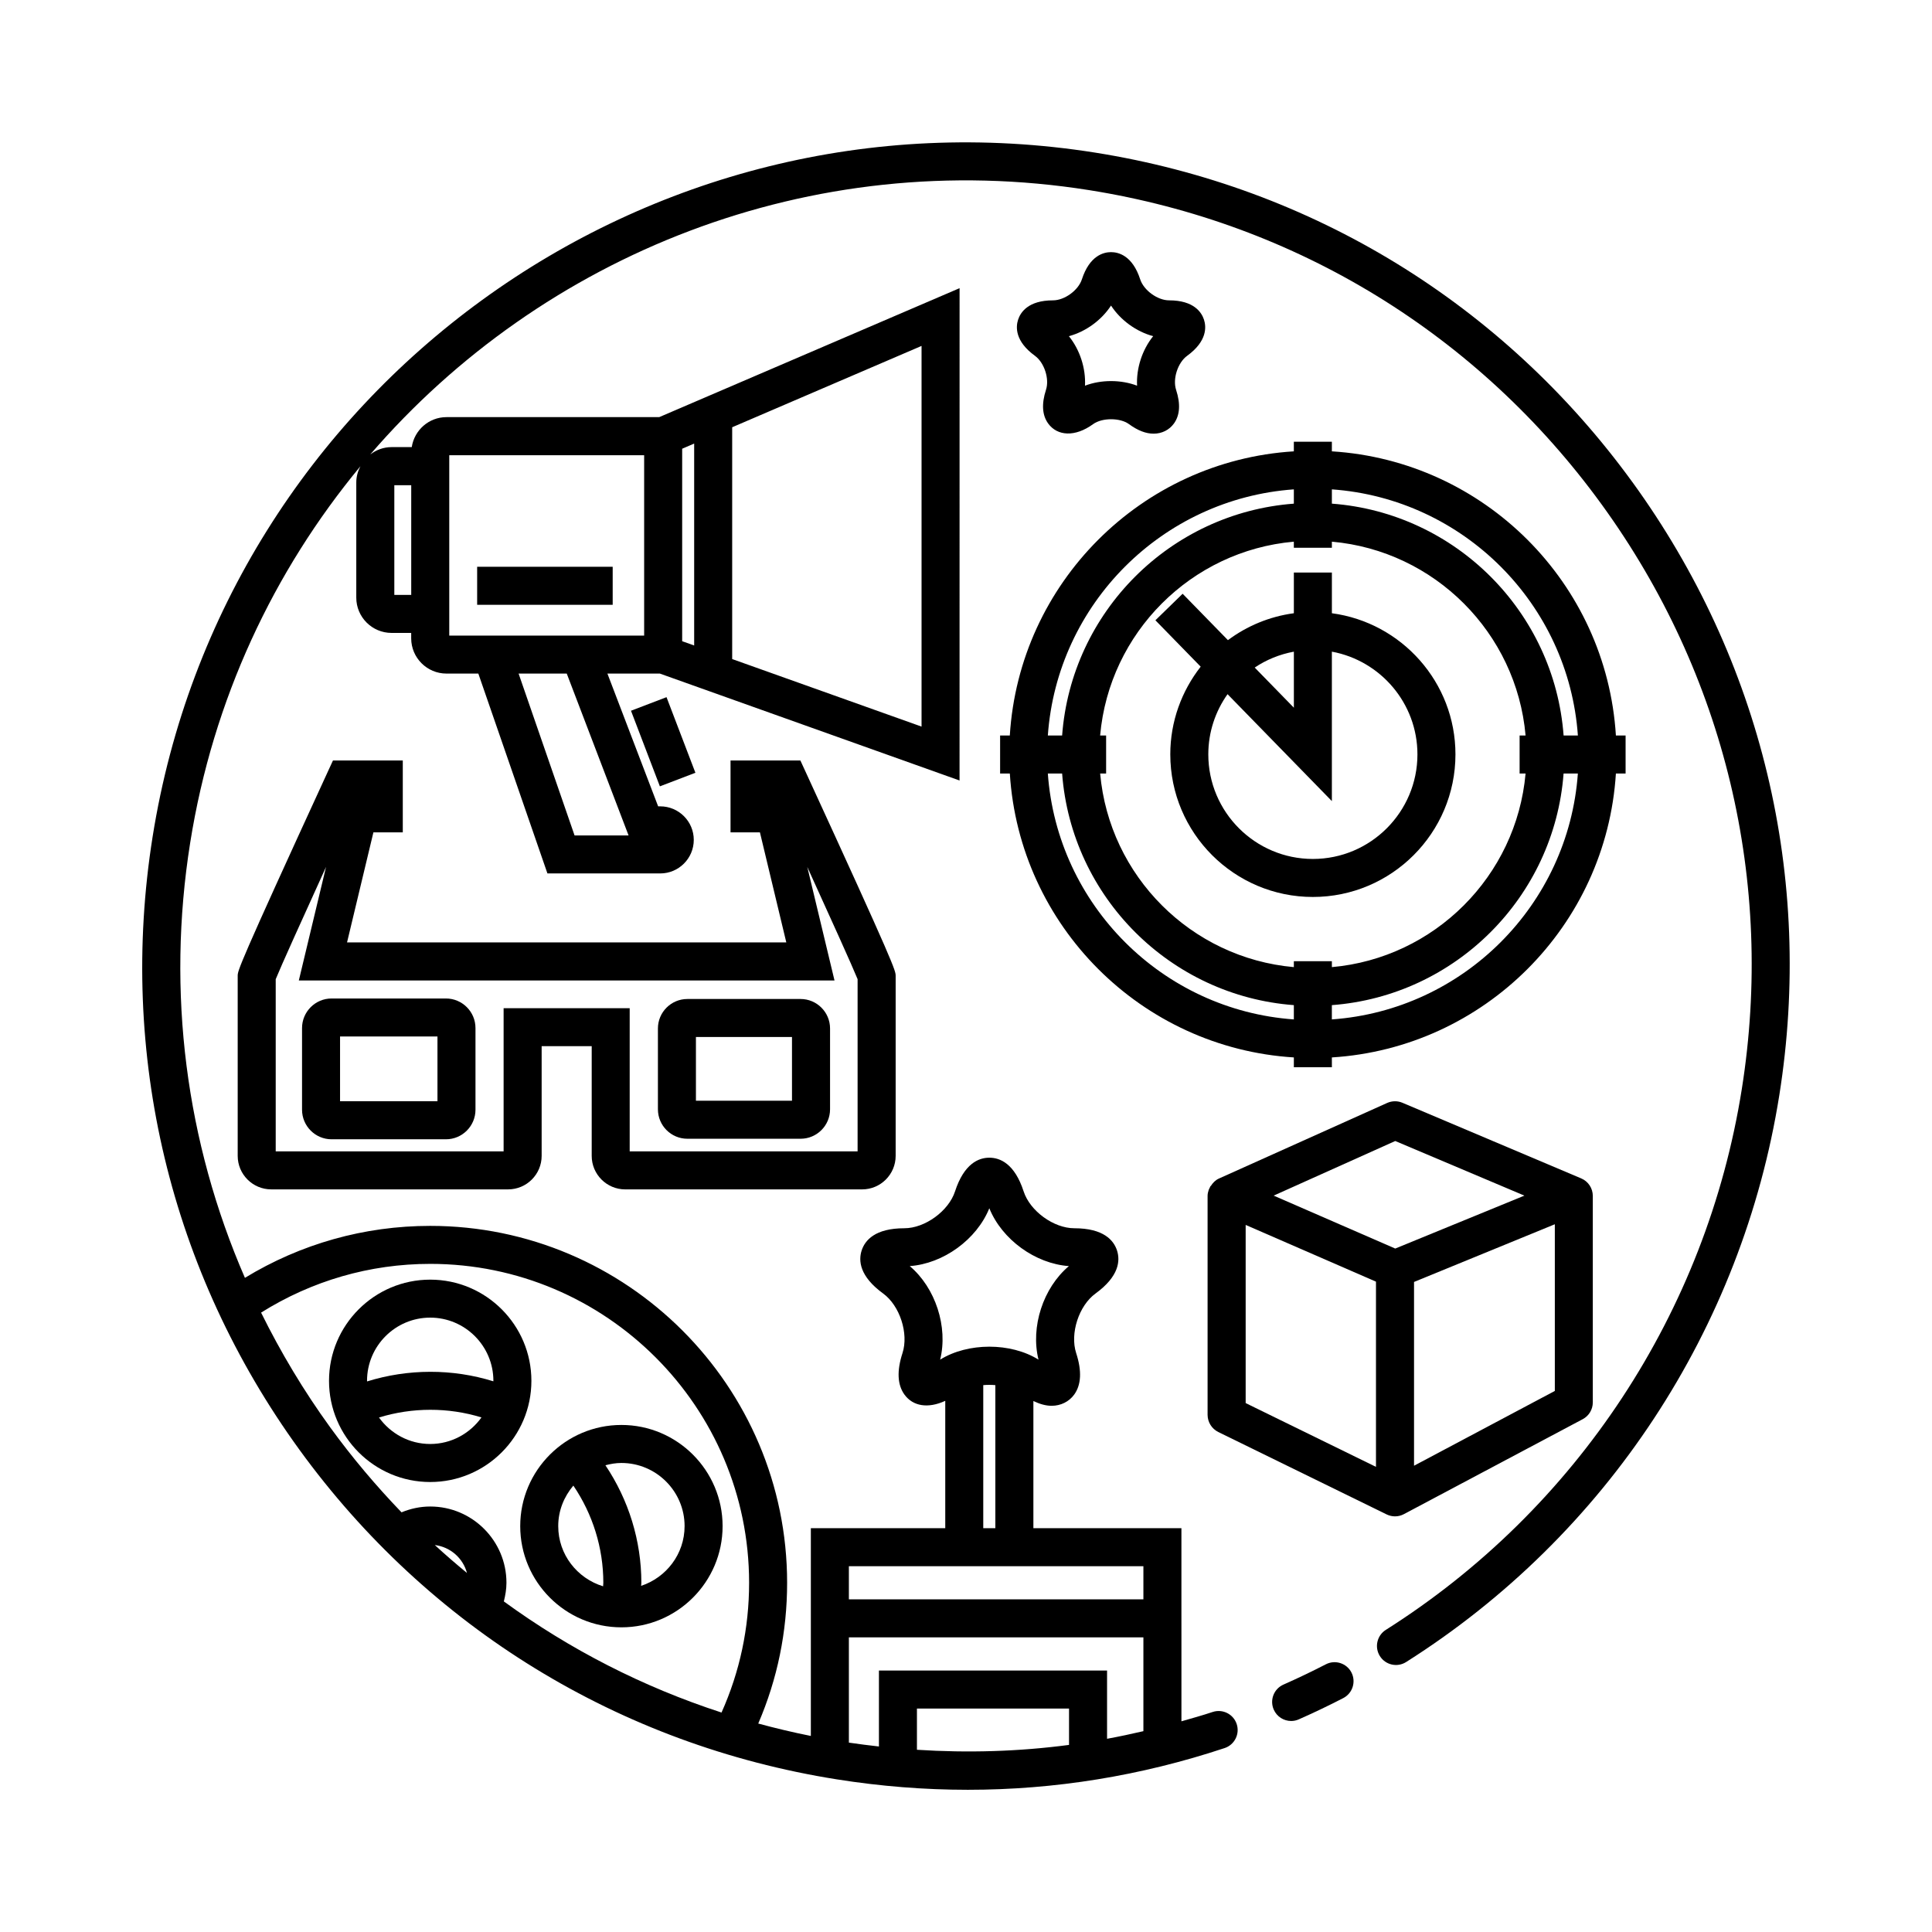
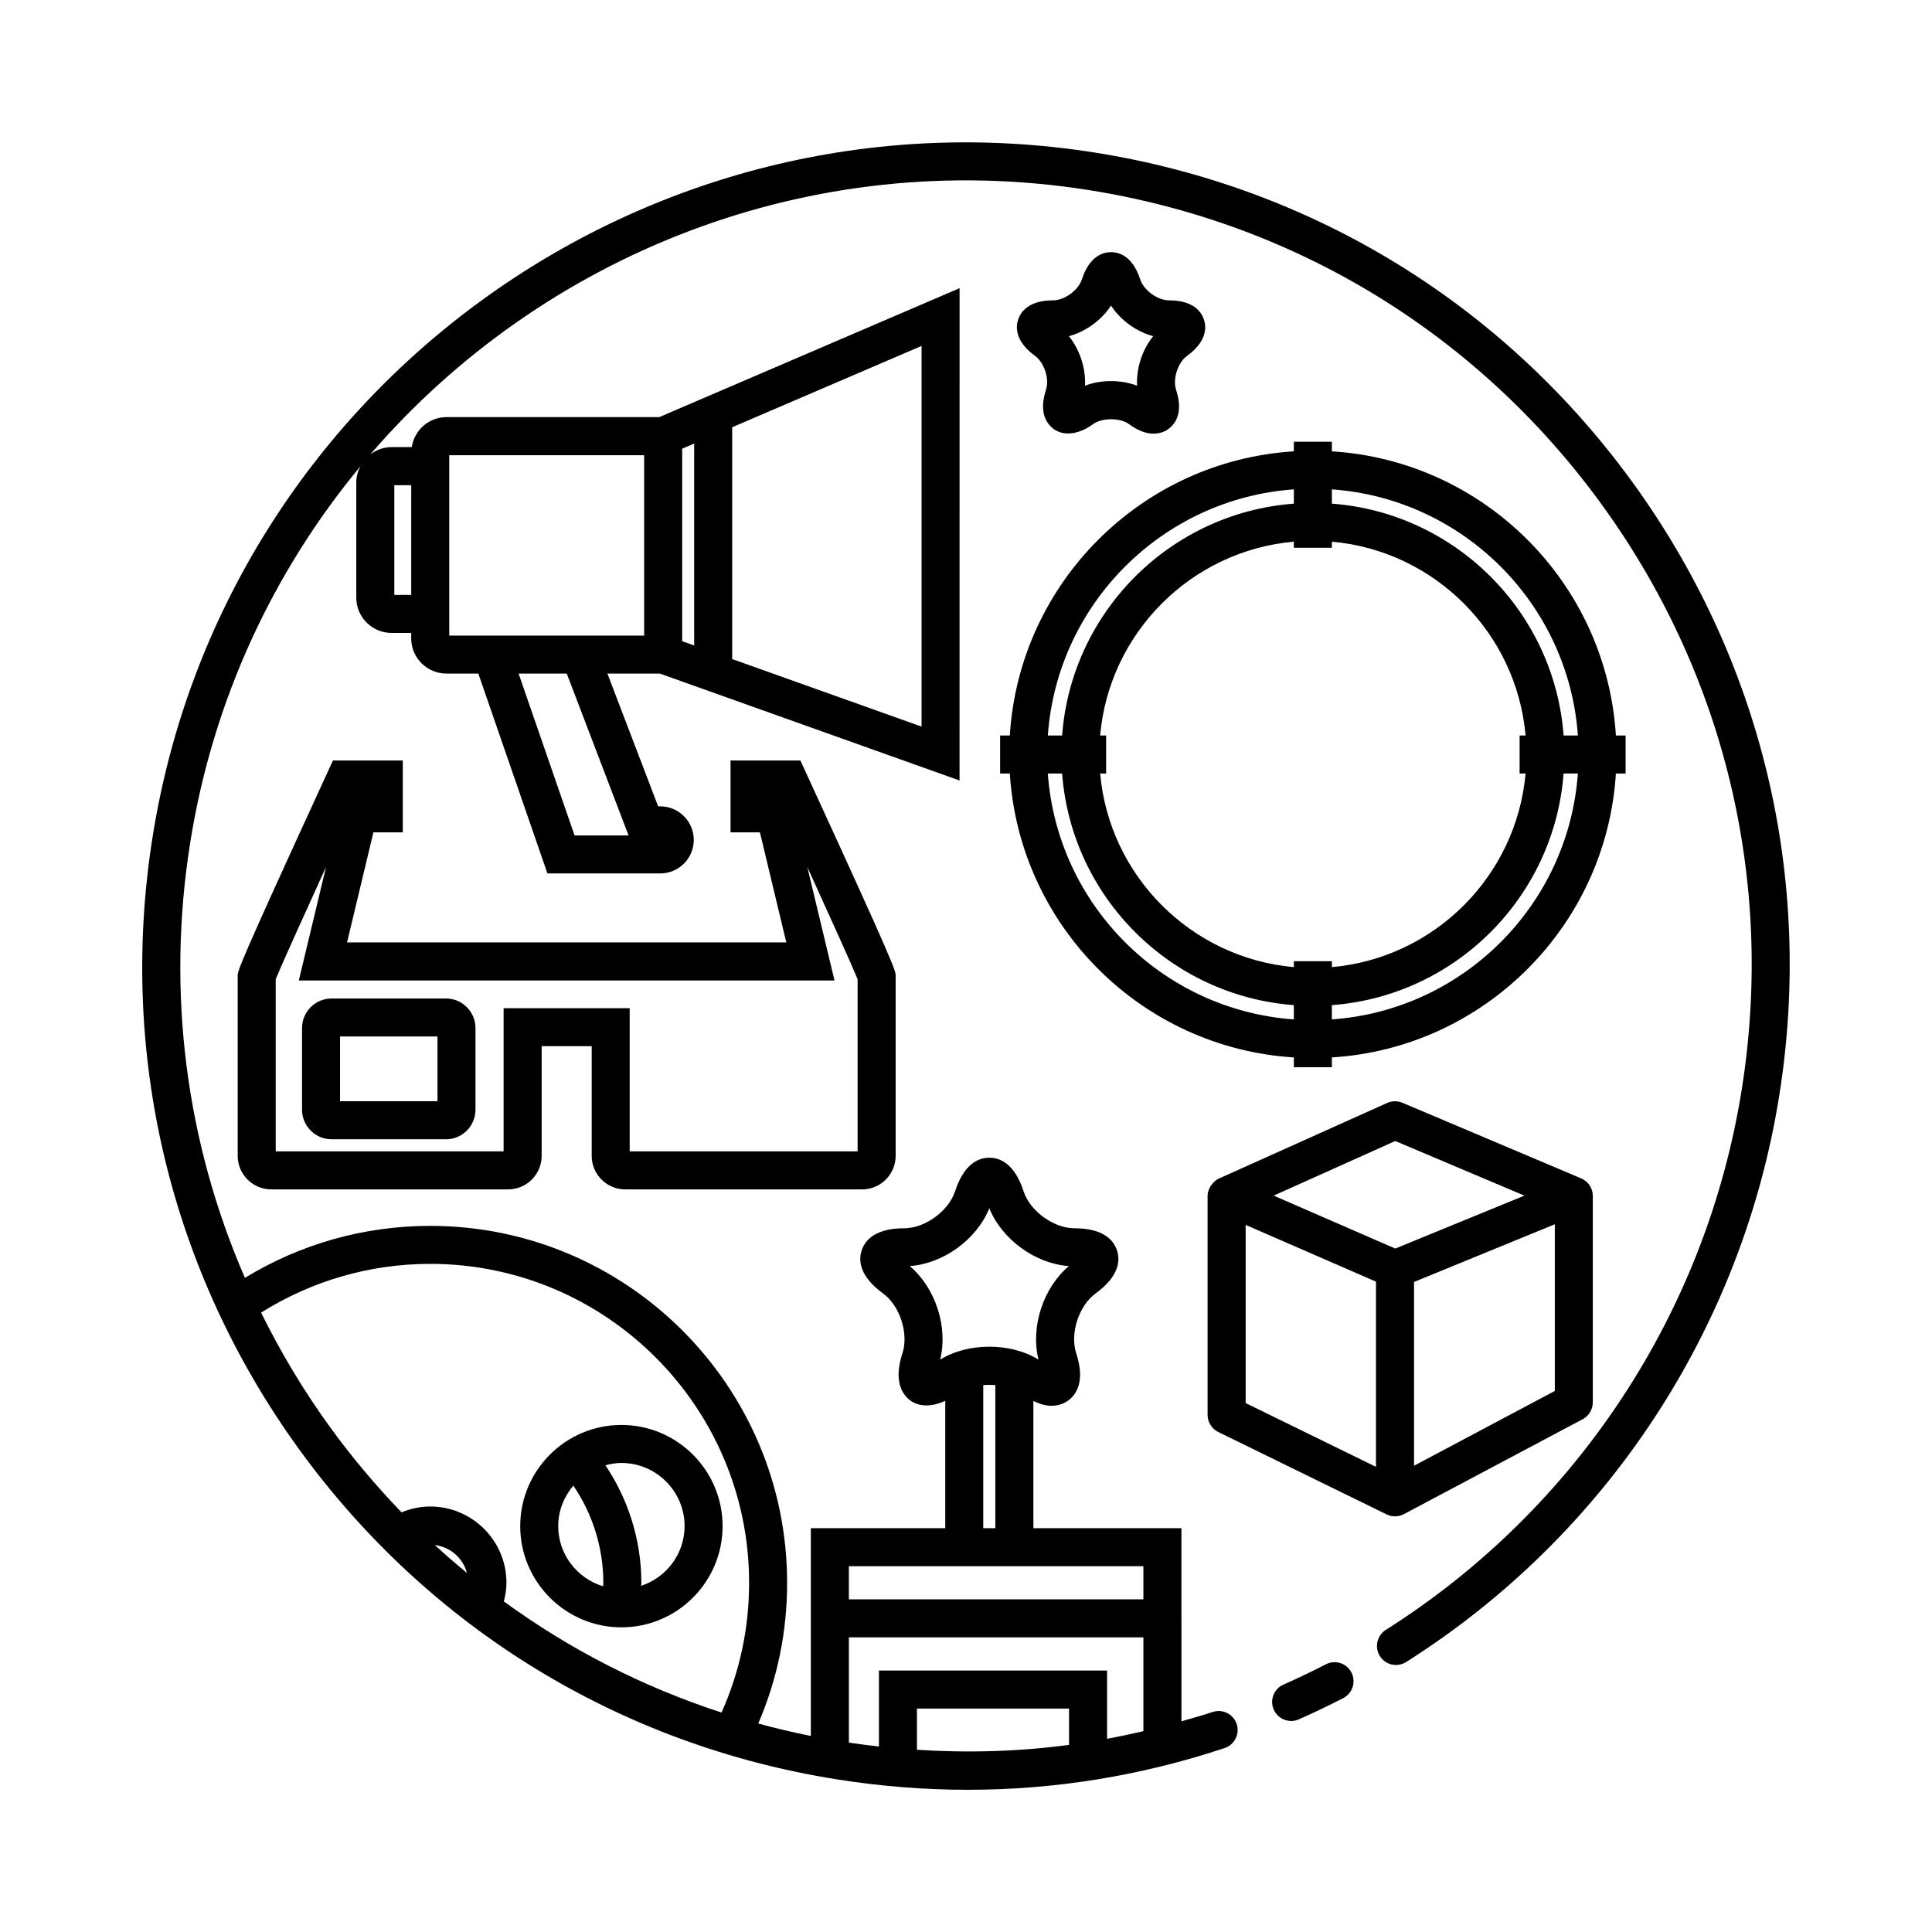
<svg xmlns="http://www.w3.org/2000/svg" fill="#000000" width="800px" height="800px" version="1.1" viewBox="144 144 512 512">
  <g>
    <path d="m576.62 271.79c-34.246-47.176-84.812-78.195-142.38-87.344-118.89-18.871-230.91 62.461-249.8 181.32-9.145 57.57 4.68 115.26 38.922 162.44 34.25 47.176 84.812 78.195 142.39 87.34 11.629 1.844 23.211 2.766 34.734 2.766 23.062 0 45.848-3.688 68.051-11.055 2.641-0.875 4.074-3.727 3.199-6.367s-3.719-4.07-6.367-3.199c-2.746 0.91-5.512 1.684-8.277 2.473v-22.25l-0.004-8.934v-20h-39.23v-33.695c1.703 0.812 3.305 1.266 4.832 1.266 2.43-0.004 4.609-1.082 5.981-2.969 1.879-2.594 2.055-6.293 0.523-11-1.688-5.199 0.715-12.582 5.133-15.789 6.281-4.566 6.566-8.723 5.691-11.41-0.871-2.68-3.543-5.883-11.316-5.883-5.461 0-11.738-4.559-13.426-9.758-2.398-7.394-6.266-8.941-9.094-8.941-2.82 0-6.691 1.551-9.094 8.941-1.688 5.195-7.965 9.758-13.43 9.758-7.769 0-10.438 3.199-11.309 5.883-0.871 2.684-0.59 6.84 5.691 11.406 4.418 3.219 6.816 10.594 5.129 15.793-1.531 4.711-1.355 8.41 0.523 11 2.238 3.078 6.219 3.769 10.812 1.652v33.746h-35.621v55.066c-4.707-0.941-9.344-2.047-13.941-3.289 5.074-11.773 7.652-24.289 7.652-37.301 0-52.16-42.43-94.586-94.586-94.586-17.48 0-34.324 4.766-49.102 13.77-15.633-35.953-20.812-75.637-14.508-115.29 6.047-38.059 22.148-72.051 45.109-99.781-0.672 1.289-1.09 2.731-1.09 4.281v30.535c0 5.152 4.195 9.344 9.352 9.344h5.199v1.43c0 5.152 4.195 9.344 9.344 9.344h8.449l18.312 52.965h29.895c4.902 0 8.887-3.988 8.887-8.891s-3.984-8.887-8.887-8.887h-0.555l-13.445-35.188h13.895l79.426 28.336 0.008-130.47-79.598 34.176h-56.379c-4.676 0-8.52 3.461-9.203 7.945h-5.344c-2.137 0-4.082 0.746-5.656 1.953 45.574-52.898 116.68-81.777 190.54-70.051 54.914 8.723 103.15 38.309 135.81 83.309 32.66 45 45.852 100.03 37.125 154.94-9.375 59.066-43.766 111.29-94.34 143.3-2.348 1.484-3.047 4.602-1.562 6.953 1.484 2.352 4.602 3.059 6.953 1.562 53.016-33.555 89.062-88.309 98.895-150.23 9.148-57.57-4.676-115.25-38.918-162.44zm-317.39 281.66c4.125 0.508 7.465 3.465 8.52 7.402-2.902-2.394-5.746-4.848-8.52-7.402zm127.77 54.258v-10.922h40.305v9.633c-13.309 1.758-26.766 2.16-40.305 1.289zm-1.906-128.18c8.906-0.637 17.734-7.043 21.086-15.324 3.356 8.281 12.176 14.691 21.09 15.324-6.832 5.75-10.203 16.117-8.055 24.793-7.34-4.586-18.715-4.578-26.066 0 2.144-8.668-1.227-19.039-8.055-24.793zm19.48 31.547c1.062-0.098 2.141-0.098 3.203 0v37.906h-3.203zm-35.613 47.98h78.051v8.785h-78.051zm78.051 18.863v24.859c-3.199 0.742-6.402 1.426-9.629 2.016v-18.086h-60.457v20.129c-2.648-0.301-5.309-0.625-7.965-1.023v-27.891zm-189-98.98c46.602 0 84.508 37.91 84.508 84.508 0 12.027-2.469 23.574-7.309 34.395-20.781-6.758-40.195-16.691-57.688-29.449 0.406-1.617 0.691-3.254 0.691-4.949 0-11.141-9.062-20.203-20.203-20.203-2.641 0-5.203 0.559-7.602 1.543-6.746-7.004-13.074-14.496-18.887-22.5-7.043-9.703-13.125-19.895-18.332-30.43 13.43-8.422 28.816-12.914 44.82-12.914zm52.566-113.54h-14.312l-14.832-42.891h12.762zm14.203-102.48 3.18-1.367v53.508l-3.18-1.133zm63.438 73.637-50.184-17.898v-61.43l50.184-21.555zm-125.17-71.918h51.656v47.801h-51.648v-47.801zm-14.551 7.945h4.481v29.074h-4.481z" />
    <path d="m495.36 585.06c-3.652 1.883-7.426 3.691-11.23 5.375-2.551 1.125-3.691 4.098-2.57 6.641 0.832 1.883 2.676 3.004 4.609 3.004 0.68 0 1.371-0.137 2.031-0.434 3.988-1.762 7.949-3.656 11.777-5.633 2.469-1.281 3.441-4.312 2.168-6.793-1.277-2.465-4.316-3.438-6.785-2.16z" />
    <path d="m309.69 459.2h62.785c4.898 0 8.883-3.984 8.883-8.883v-47.68c0-1.41 0-2.188-23.895-54.16l-1.352-2.938h-18.512v19.039h7.789l6.992 29.172h-116.41l6.988-29.172h7.785v-19.039h-18.504l-1.352 2.934c-23.895 51.973-23.895 52.75-23.895 54.16v47.68c0 4.898 3.984 8.883 8.883 8.883h62.785c4.898 0 8.883-3.984 8.883-8.883v-29.066h13.266v29.066c-0.004 4.902 3.981 8.887 8.879 8.887zm-32.227-48.016v37.941h-60.395v-45.629c1.285-3.188 7.16-16.203 13.336-29.75l-7.211 30.086h141.96l-7.211-30.078c6.176 13.543 12.047 26.551 13.332 29.738v45.629l-60.398 0.004v-37.941z" />
    <path d="m262.18 408.61h-30.309c-4.316 0-7.828 3.516-7.828 7.84v21.637c0 4.316 3.512 7.836 7.828 7.836h30.309c4.316 0 7.828-3.512 7.828-7.836v-21.637c0.004-4.324-3.516-7.84-7.828-7.84zm-2.246 27.23h-25.816v-17.156h25.816z" />
-     <path d="m326.16 445.78h30.008c4.301 0 7.805-3.496 7.805-7.805v-21.422c0-4.301-3.5-7.809-7.805-7.809h-30.008c-4.301 0-7.805 3.5-7.805 7.809v21.422c0 4.309 3.5 7.805 7.805 7.805zm2.269-26.961h25.457v16.883h-25.457z" />
-     <path d="m328.29 348.79-9.414 3.598-7.656-20.035 9.414-3.598z" />
-     <path d="m270.45 294.2h35.918v10.078h-35.918z" />
-     <path d="m454.14 343.92c0 20.836 16.949 37.785 37.785 37.785s37.785-16.949 37.785-37.785c0-19.125-14.293-34.934-32.746-37.406v-10.785h-10.078v10.785c-6.492 0.871-12.453 3.391-17.473 7.133l-12.004-12.297-7.215 7.031 12 12.293c-5.019 6.422-8.055 14.48-8.055 23.246zm65.496 0c0 15.281-12.434 27.711-27.711 27.711s-27.711-12.43-27.711-27.711c0-5.945 1.898-11.441 5.098-15.957l27.648 28.336v-39.605c12.883 2.379 22.676 13.672 22.676 27.227zm-32.746-27.223v14.852l-10.379-10.637c3.078-2.07 6.598-3.516 10.379-4.215z" />
    <path d="m409.04 338.91v10.078h2.574c2.535 40.387 34.883 72.73 75.27 75.242v2.602h10.078l-0.004-2.602c40.391-2.516 72.738-34.859 75.27-75.242h2.57v-10.078h-2.57c-2.504-40.41-34.863-72.781-75.27-75.301v-2.543h-10.078v2.543c-40.41 2.519-72.766 34.891-75.27 75.301zm12.648 10.078h3.785c2.481 32.746 28.656 58.914 61.41 61.383v3.785c-34.836-2.484-62.699-30.336-65.195-65.168zm13.859-10.078c2.402-27.223 24.117-48.949 51.332-51.363l0.004 1.613h10.078v-1.613c27.215 2.414 48.934 24.141 51.332 51.363h-1.582v10.078h1.582c-2.422 27.191-24.137 48.895-51.332 51.309v-1.562h-10.078v1.562c-27.195-2.414-48.91-24.113-51.332-51.309h1.582v-10.078zm61.41 75.246v-3.785c32.754-2.465 58.93-28.637 61.41-61.383h3.785c-2.496 34.832-30.359 62.684-65.195 65.168zm65.199-75.246h-3.785c-2.449-32.773-28.641-58.977-61.41-61.441v-3.785c34.852 2.484 62.727 30.371 65.195 65.227zm-75.273-65.223v3.785c-32.773 2.469-58.961 28.668-61.41 61.441h-3.785c2.465-34.859 30.34-62.746 65.195-65.227z" />
    <path d="m463.07 228.72c-0.621-1.914-2.644-5.125-9.25-5.125-3.059 0-6.711-2.656-7.656-5.562-2.035-6.277-5.719-7.215-7.727-7.215-2.004 0-5.688 0.938-7.727 7.211-0.945 2.91-4.594 5.566-7.656 5.566-6.602 0-8.625 3.211-9.25 5.125-0.621 1.91-0.867 5.699 4.473 9.574 2.473 1.805 3.875 6.098 2.922 9.008-1.211 3.734-1.012 6.742 0.586 8.941 2.41 3.305 7.078 3.668 11.922 0.141 2.352-1.703 7.113-1.715 9.465 0 2.352 1.715 4.492 2.543 6.551 2.543 2.18 0 4.137-0.977 5.375-2.684 1.598-2.207 1.793-5.215 0.578-8.941-0.945-2.91 0.453-7.211 2.926-9.008 5.332-3.871 5.09-7.66 4.469-9.574zm-17.734 17.492c-4.254-1.629-9.551-1.629-13.801 0 0.23-4.629-1.355-9.508-4.266-13.121 4.481-1.211 8.629-4.223 11.164-8.113 2.535 3.883 6.688 6.902 11.164 8.113-2.906 3.613-4.492 8.492-4.262 13.121z" />
    <path d="m466.86 523.5 44.613 21.836c0.699 0.336 1.457 0.516 2.211 0.516 0.812 0 1.621-0.195 2.363-0.59l47.387-25.164c1.648-0.871 2.676-2.586 2.676-4.449v-54.719-0.004c-0.004-1.965-1.152-3.824-3.074-4.637l-47.387-20.047c-1.289-0.543-2.742-0.523-4.031 0.047l-44.613 20.047c-0.945 0.43-1.617 1.152-2.133 1.98-0.02-0.004-0.047-0.012-0.066-0.016-0.09 0.137-0.125 0.301-0.203 0.441-0.105 0.211-0.215 0.406-0.293 0.629-0.172 0.504-0.289 1.02-0.289 1.562v0.109 0.004 57.93c0.02 1.922 1.117 3.68 2.84 4.523zm7.254-54.883 34.535 15.035v49.082l-34.535-16.902zm81.93 43.996-37.312 19.82v-48.703l37.312-15.289zm-42.293-66.234 34.23 14.473-34.23 14.027-32.219-14.027z" />
-     <path d="m258.01 536.75c14.785 0 26.816-12.031 26.816-26.816s-12.031-26.816-26.816-26.816c-14.785 0-26.816 12.031-26.816 26.816-0.004 14.785 12.027 26.816 26.816 26.816zm0-10.078c-5.598 0-10.531-2.785-13.574-7.019 8.816-2.711 18.355-2.731 27.16-0.02-3.039 4.242-7.981 7.039-13.586 7.039zm0-33.488c9.234 0 16.742 7.512 16.742 16.742 0 0.047-0.012 0.09-0.012 0.133-10.844-3.375-22.605-3.344-33.457 0.031 0-0.055-0.016-0.105-0.016-0.16 0-9.234 7.512-16.746 16.742-16.746z" />
    <path d="m308.68 575.26c14.785 0 26.816-12.031 26.816-26.816s-12.031-26.816-26.816-26.816-26.816 12.031-26.816 26.816 12.023 26.816 26.816 26.816zm16.742-26.816c0 7.391-4.848 13.609-11.512 15.824 0.004-0.277 0.055-0.539 0.055-0.816 0-11.148-3.371-21.973-9.523-31.141 1.359-0.359 2.762-0.609 4.231-0.609 9.238 0 16.75 7.512 16.75 16.742zm-29.48-10.742c5.133 7.559 7.945 16.516 7.945 25.746 0 0.316-0.055 0.621-0.059 0.938-6.856-2.098-11.891-8.41-11.891-15.941-0.004-4.113 1.543-7.824 4.004-10.742z" />
  </g>
</svg>